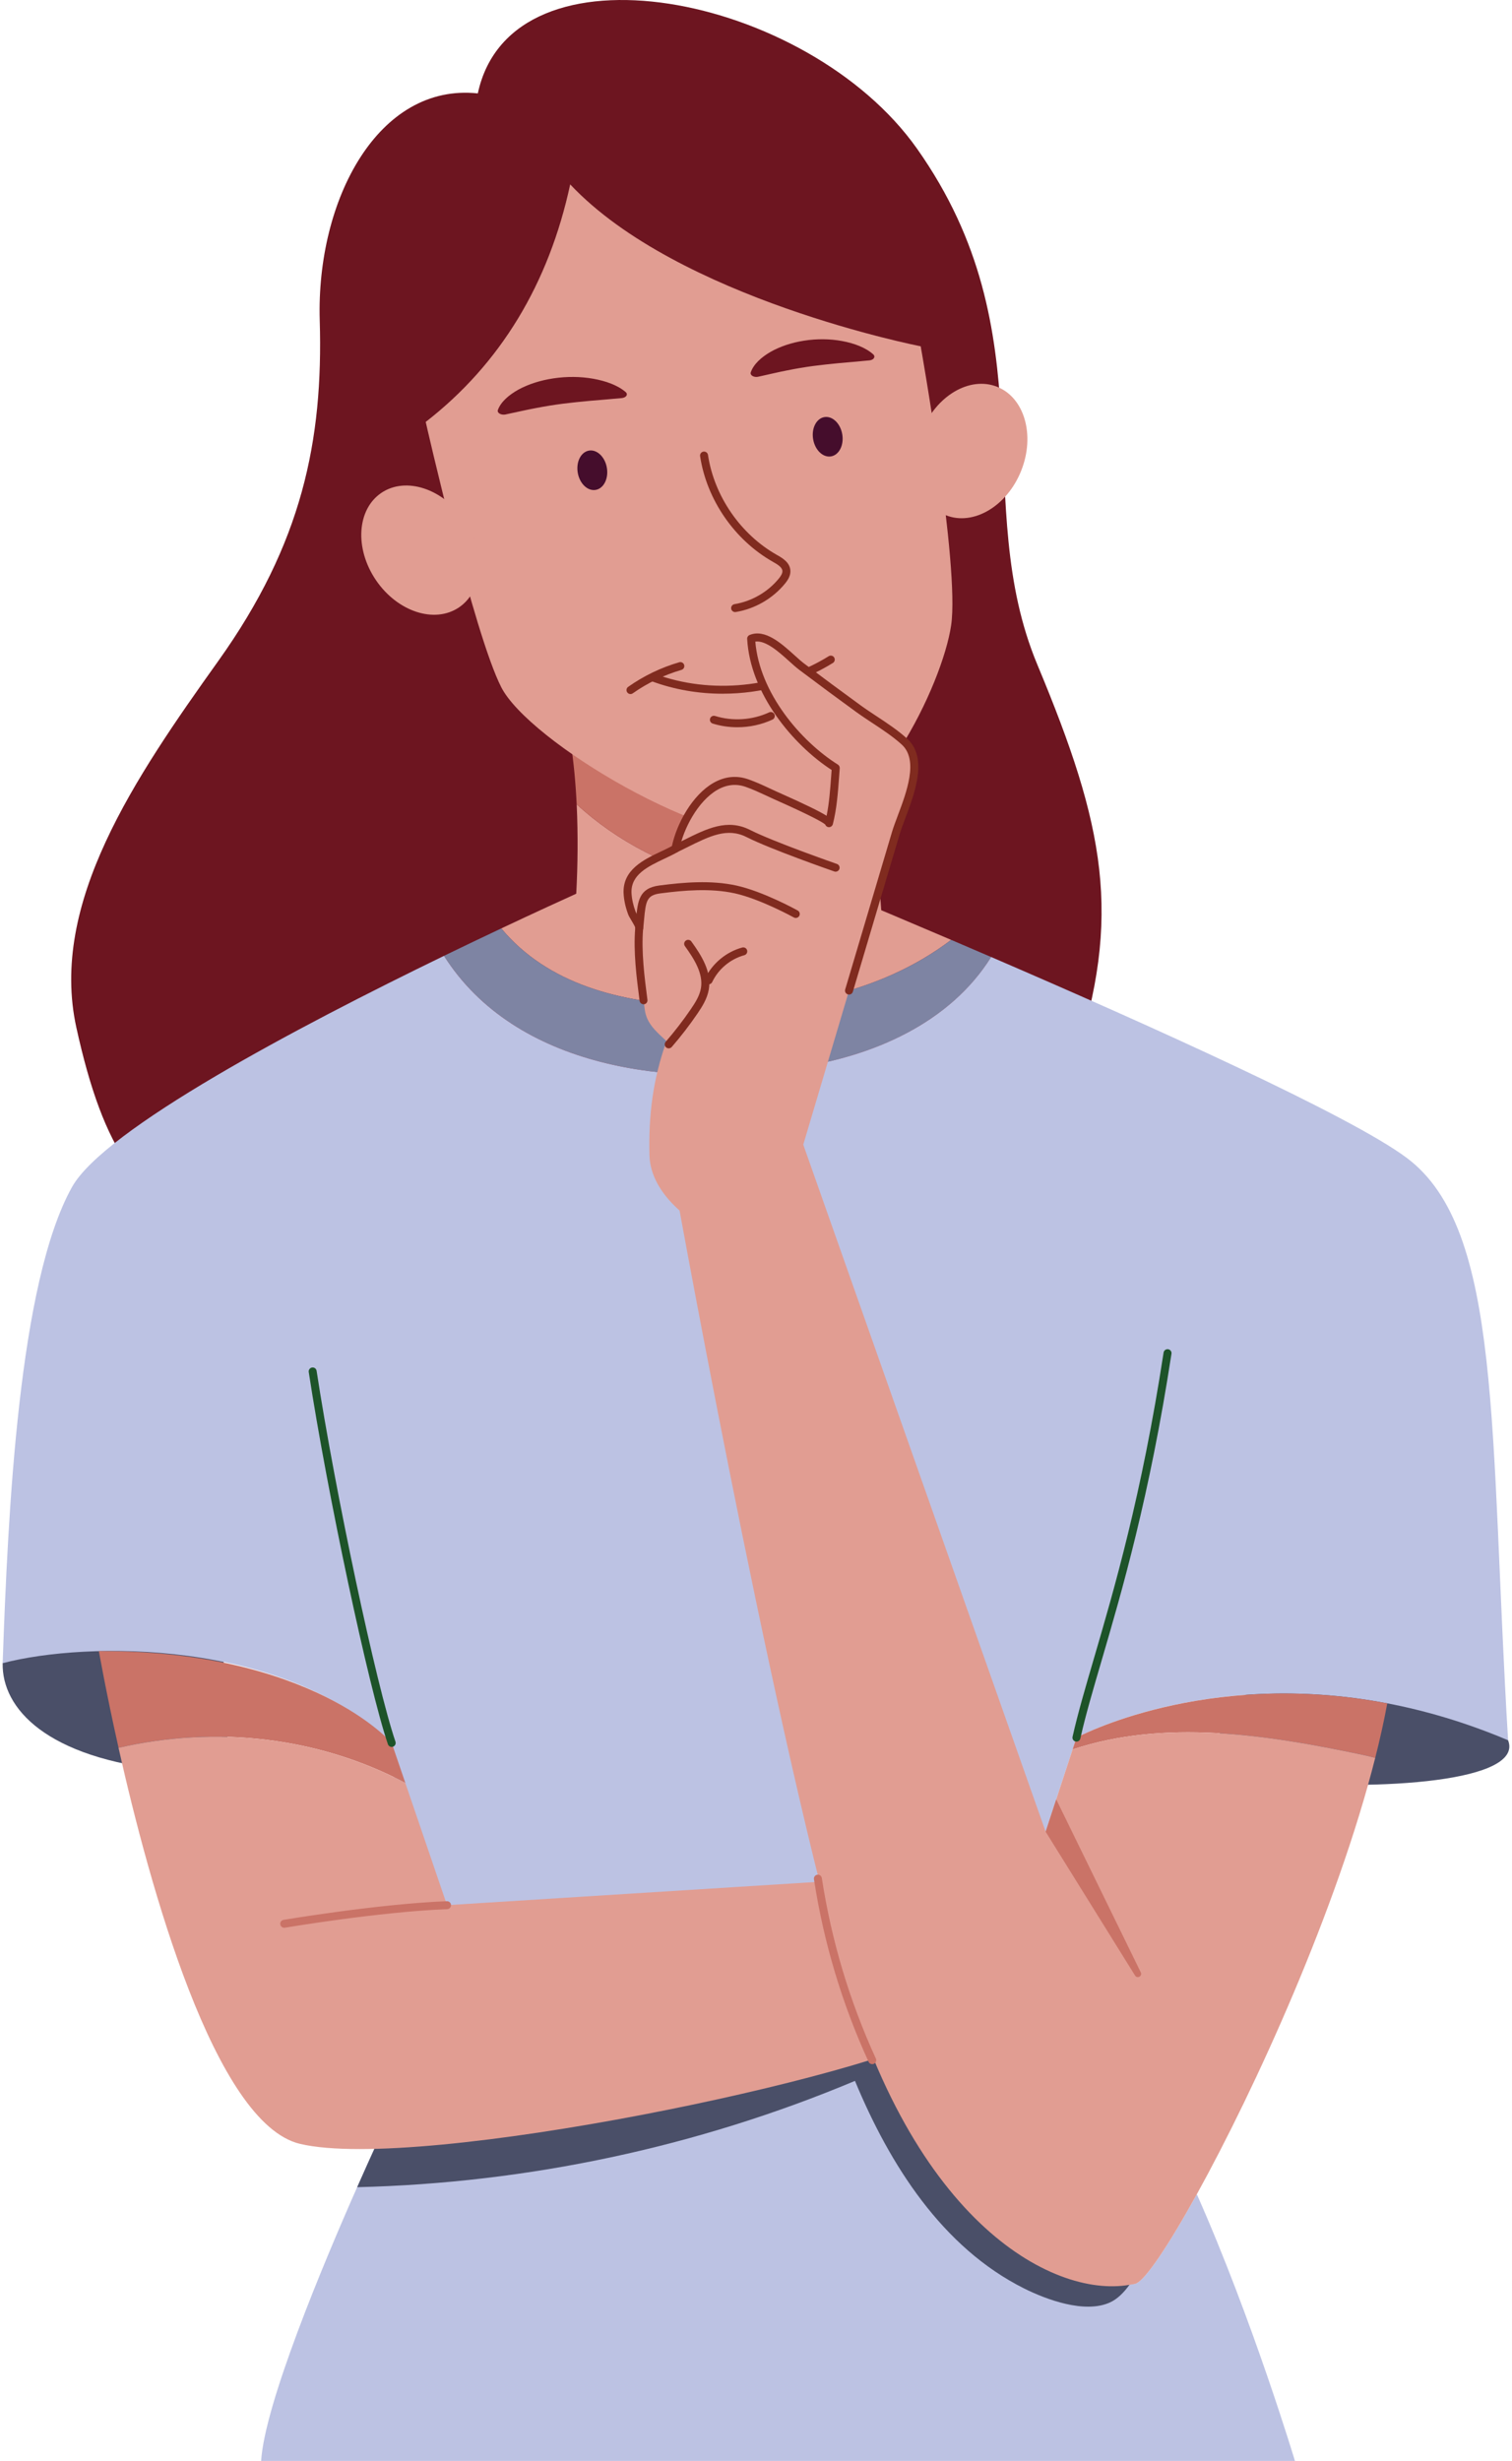
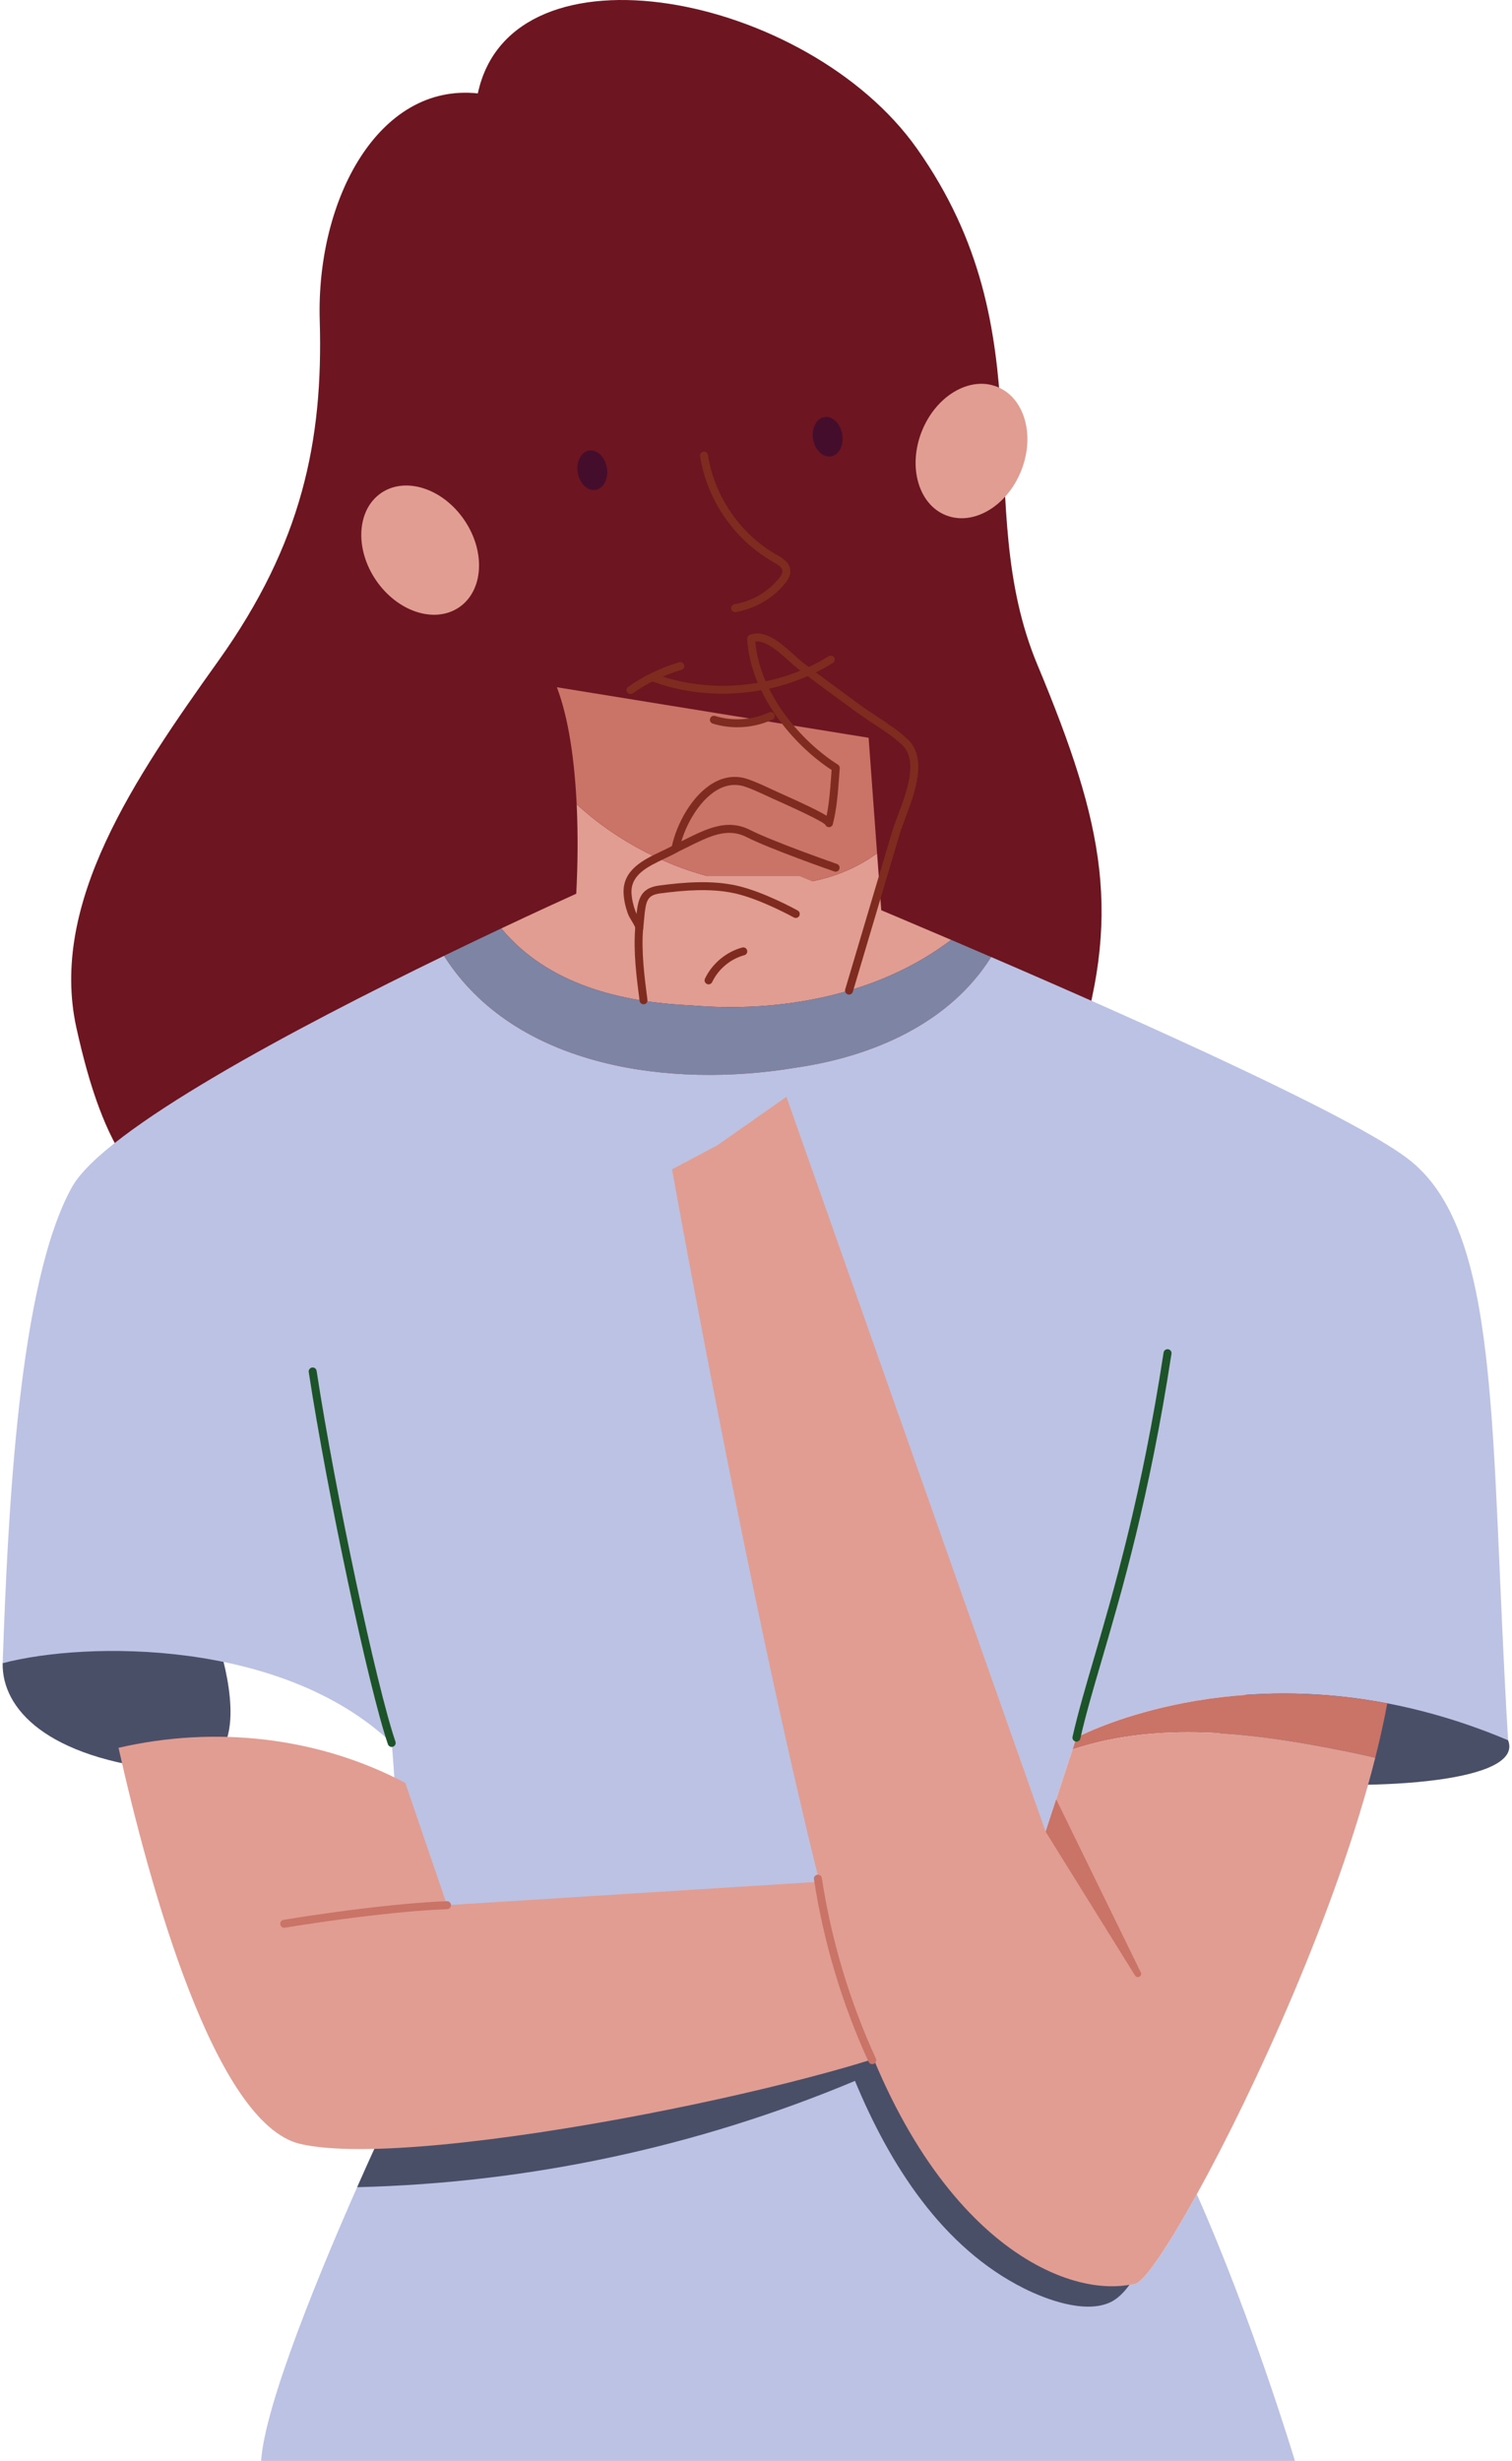
<svg xmlns="http://www.w3.org/2000/svg" width="284" height="462" viewBox="0 0 284 462" fill="none">
  <g clip-path="url(#clip0_40_929)">
    <path d="M89.75 17.534C71.066 15.537 59.39 37.501 60.056 60.133C60.723 82.765 56.719 102.067 41.039 124.032C25.359 145.996 9.202 169.573 14.346 192.924C19.493 216.275 26.358 225.651 40.369 230.755C54.383 235.858 192.593 227.206 201.726 199.583C210.859 171.96 207.524 155.139 194.846 124.778C182.167 94.418 196.927 62.847 172.24 27.903C151.706 -1.171 96.09 -12.086 89.75 17.534Z" fill="#6D1520" />
    <path d="M283.265 326.712C286.266 334.368 259.91 336.365 236.555 334.368C213.2 332.371 246.898 305.745 246.898 305.745L275.257 316.727L283.265 326.712Z" fill="#4A4F68" />
    <path d="M0.5 312.236C0.332 320.724 8.673 330.041 31.695 332.371C54.717 334.7 36.365 296.095 36.365 296.095L8.673 300.421L0.5 312.236Z" fill="#4A4F68" />
    <path d="M108.316 150.99C108.872 162.56 107.985 174.137 107.099 179.445C105.598 188.43 166.154 179.445 166.154 179.445L164.742 160.194C148.521 172.051 123.247 164.789 108.316 150.99Z" fill="#E19D92" />
    <path d="M104.599 129.023C106.852 134.95 107.93 142.968 108.316 150.987C123.247 164.786 148.521 172.048 164.742 160.191L163.153 138.505L104.599 129.019V129.023Z" fill="#CA7367" />
    <path d="M129.72 188.735C146.635 190.223 165.06 186.793 178.658 176.445C162.245 169.435 150.141 164.469 150.141 164.469H115.608C115.608 164.469 106.714 168.374 94.155 174.295C102.896 184.817 116.577 188.14 129.717 188.735H129.72Z" fill="#E19D92" />
    <path d="M149.322 200.467C164.1 198.36 178.451 191.997 186.174 179.668C183.592 178.555 181.076 177.475 178.658 176.442C165.06 186.79 146.635 190.223 129.72 188.732C116.58 188.137 102.9 184.814 94.158 174.292C90.799 175.875 87.177 177.606 83.393 179.442C96.811 200.586 126.212 204.306 149.322 200.464V200.467Z" fill="#7E84A3" />
    <path d="M202.194 326.212L190.735 361.152L197.297 382.61L206.081 411.352C206.081 411.352 207.423 428.151 212.234 428.807C212.607 428.868 213.001 428.816 213.423 428.657C215.129 427.999 219.426 421.657 224.8 411.928C235.311 435.603 243.227 461.994 243.227 461.994H49.047C49.74 451.271 60.521 425.453 67.086 410.602C69.996 404.016 72.071 399.589 72.071 399.589C72.071 399.589 72.347 397.175 72.716 393.043C73.838 380.476 75.831 352.002 73.569 327.209C53.054 307.748 16.354 308.074 0.5 312.236C1.503 283.778 3.505 240.846 13.512 222.87C19.576 211.983 55.802 192.833 83.396 179.445C96.808 200.586 126.212 204.306 149.322 200.464C164.1 198.357 178.451 191.994 186.171 179.661C215.444 192.272 253.568 209.391 264.244 217.382C282.262 230.858 279.762 268.799 283.265 326.706C275.33 323.349 267.725 321.139 260.57 319.77C226.19 313.212 202.194 326.206 202.194 326.206V326.212Z" fill="#BCC2E3" />
    <path d="M217.088 417.245C216.361 420.313 214.701 425.325 212.237 428.81C211.14 430.368 209.872 431.624 208.453 432.261C203.74 434.377 196.554 431.718 192.345 429.612C177.017 421.944 167.144 406.462 160.591 390.653C131.032 403.047 99.14 409.846 67.086 410.608C69.996 404.022 72.072 399.595 72.072 399.595C72.072 399.595 72.347 397.181 72.716 393.05C74.413 392.184 76.201 391.443 77.961 390.735C100.852 381.555 124.949 374.918 149.566 373.335C159.809 372.677 170.201 372.909 180.153 375.397C186.187 376.906 192.067 379.284 197.297 382.616C200.696 384.778 203.82 387.342 206.54 390.318C213.448 397.885 219.457 407.291 217.085 417.249L217.088 417.245Z" fill="#4A4F68" />
    <path d="M255.683 329.386C256.572 329.563 257.443 329.776 258.311 330.008C259.198 326.505 259.962 323.078 260.57 319.776C226.19 313.218 202.19 326.215 202.19 326.215L201.463 328.429C218.723 322.718 237.652 325.599 255.683 329.383V329.386Z" fill="#CA7367" />
-     <path d="M76.134 334.715L73.572 327.209C73.572 327.209 58.605 309.763 18.573 309.971C18.573 309.971 19.869 317.434 22.269 328.118C40.492 323.898 59.858 326.093 76.137 334.712L76.134 334.715Z" fill="#CA7367" />
    <path d="M168.712 352.338L83.967 357.664L76.13 334.718C59.852 326.099 40.485 323.904 22.262 328.124C28.067 353.975 40.333 398.714 56.385 402.483C79.074 407.809 164.042 389.836 178.053 380.961C192.067 372.085 168.712 352.338 168.712 352.338Z" fill="#E19D92" />
    <path d="M53.384 361.905C53.026 361.905 52.709 361.646 52.647 361.283C52.577 360.878 52.852 360.491 53.259 360.423C53.436 360.393 71.136 357.414 83.937 356.92C83.946 356.92 83.958 356.92 83.968 356.92C84.368 356.92 84.701 357.234 84.716 357.637C84.732 358.048 84.411 358.396 83.998 358.411C71.295 358.902 53.687 361.866 53.509 361.896C53.467 361.902 53.424 361.908 53.384 361.908V361.905Z" fill="#CA7367" />
    <path d="M255.683 329.386C237.655 325.599 218.723 322.721 201.463 328.432L198.388 337.807L196.401 343.868V343.874L190.729 361.158L206.075 411.355C206.075 411.355 207.637 430.88 213.42 428.667C215.126 428.008 219.426 421.666 224.796 411.937C235.745 392.141 251.153 358.347 258.308 330.011C257.443 329.779 256.569 329.566 255.68 329.389L255.683 329.386Z" fill="#E19D92" />
    <path d="M213.423 428.664C199.629 432.212 172.273 419.121 158.259 369.643C144.245 320.166 126.23 219.526 126.23 219.526L134.782 214.983L147.711 205.909L196.401 343.871L213.426 428.66L213.423 428.664Z" fill="#E19D92" />
    <path d="M214.273 370.284C214.615 370.982 213.61 371.537 213.197 370.875L196.401 343.868V343.862L198.388 337.801L214.273 370.28V370.284Z" fill="#CA7367" />
-     <path d="M79.963 79.213C79.963 79.213 88.995 118.928 94.155 129.023C99.314 139.117 133.018 159.505 148.692 157.31C164.369 155.115 177.032 128.468 178.655 117.373C180.278 106.278 172.937 65.011 172.937 65.011C172.937 65.011 127.339 56.136 107.099 34.614C103.095 53.252 93.975 68.338 79.963 79.21V79.213Z" fill="#E19D92" />
    <path d="M86.199 114.037C90.796 110.942 91.264 103.616 87.244 97.674C83.223 91.733 76.237 89.426 71.639 92.522C67.042 95.618 66.574 102.944 70.594 108.885C74.615 114.826 81.601 117.133 86.199 114.037Z" fill="#E19D92" />
    <path d="M191.812 88.369C194.464 81.707 192.435 74.651 187.28 72.609C182.125 70.566 175.795 74.311 173.143 80.973C170.491 87.635 172.52 94.692 177.675 96.734C182.83 98.776 189.16 95.031 191.812 88.369Z" fill="#E19D92" />
    <path d="M138.077 114.906C137.716 114.906 137.398 114.647 137.34 114.278C137.273 113.87 137.551 113.489 137.958 113.421C141.179 112.897 144.211 111.15 146.275 108.626C146.62 108.202 147.008 107.656 146.959 107.156C146.892 106.491 146.085 105.985 145.189 105.479C137.979 101.409 132.734 93.805 131.499 85.634C131.438 85.225 131.719 84.844 132.129 84.783C132.542 84.722 132.921 85.003 132.982 85.411C134.149 93.14 139.11 100.333 145.929 104.18C146.874 104.714 148.301 105.519 148.451 107.007C148.558 108.052 147.965 108.927 147.436 109.571C145.144 112.373 141.778 114.315 138.199 114.897C138.159 114.903 138.117 114.906 138.077 114.906Z" fill="#802B1F" />
    <path d="M135.751 130.236C131.212 130.236 126.685 129.471 122.455 127.91C122.067 127.766 121.868 127.337 122.012 126.949C122.156 126.562 122.587 126.367 122.975 126.507C133.556 130.413 146.076 129.141 155.652 123.193C156.003 122.977 156.465 123.08 156.682 123.431C156.899 123.782 156.792 124.242 156.444 124.458C150.312 128.266 143.019 130.233 135.751 130.233V130.236Z" fill="#802B1F" />
    <path d="M118.424 130.297C118.188 130.297 117.959 130.187 117.812 129.98C117.574 129.641 117.653 129.178 117.993 128.94C120.918 126.879 124.145 125.327 127.581 124.327C127.978 124.211 128.394 124.44 128.51 124.833C128.626 125.23 128.397 125.644 128.003 125.76C124.726 126.715 121.648 128.196 118.858 130.16C118.726 130.251 118.576 130.297 118.427 130.297H118.424Z" fill="#802B1F" />
    <path d="M138.49 136.529C136.925 136.529 135.36 136.3 133.868 135.837C133.474 135.715 133.254 135.294 133.376 134.901C133.498 134.507 133.917 134.288 134.314 134.41C137.622 135.437 141.323 135.193 144.465 133.736C144.838 133.562 145.284 133.724 145.458 134.099C145.633 134.474 145.471 134.916 145.095 135.09C143.038 136.044 140.761 136.529 138.49 136.529Z" fill="#802B1F" />
    <path d="M93.51 76.984C94.061 75.453 95.547 74.166 97.382 73.139C99.246 72.126 101.53 71.389 103.985 71.029C106.436 70.661 109.018 70.674 111.407 71.099C113.781 71.521 116.019 72.314 117.524 73.606C117.895 73.926 117.784 74.374 117.273 74.606C117.121 74.674 116.954 74.717 116.781 74.734L116.716 74.74C114.397 74.967 112.534 75.091 110.748 75.255C108.974 75.42 107.324 75.585 105.696 75.792C104.071 76.005 102.428 76.265 100.707 76.6C98.958 76.922 97.194 77.337 95.017 77.794L94.965 77.806C94.377 77.93 93.739 77.73 93.544 77.362C93.476 77.236 93.47 77.104 93.513 76.984H93.51Z" fill="#6D1520" />
    <path d="M141.013 69.907C141.541 68.376 142.964 67.09 144.724 66.063C146.509 65.049 148.698 64.313 151.051 63.952C153.4 63.584 155.874 63.598 158.164 64.022C160.439 64.445 162.584 65.237 164.026 66.53C164.381 66.85 164.275 67.297 163.785 67.53C163.64 67.597 163.48 67.64 163.314 67.658L163.251 67.663C161.03 67.89 159.244 68.014 157.532 68.179C155.832 68.344 154.251 68.508 152.691 68.716C151.134 68.929 149.559 69.189 147.909 69.524C146.233 69.845 144.543 70.26 142.457 70.717L142.407 70.729C141.843 70.853 141.232 70.653 141.045 70.285C140.98 70.159 140.974 70.028 141.016 69.907H141.013Z" fill="#6D1520" />
    <path d="M111.879 91.972C113.389 91.717 114.334 89.859 113.989 87.822C113.644 85.785 112.139 84.339 110.629 84.594C109.118 84.849 108.174 86.707 108.519 88.744C108.864 90.781 110.368 92.227 111.879 91.972Z" fill="#450D2C" />
    <path d="M156.092 85.681C157.602 85.427 158.547 83.569 158.202 81.531C157.857 79.494 156.353 78.049 154.842 78.303C153.332 78.558 152.387 80.416 152.732 82.453C153.077 84.491 154.581 85.936 156.092 85.681Z" fill="#450D2C" />
-     <path d="M147.8 225.236C148.384 223.279 148.964 221.318 149.548 219.361C153.708 205.37 157.868 191.378 162.028 177.387C164.109 170.393 166.188 163.396 168.269 156.401C169.602 151.92 174.309 143.255 169.905 139.23C167.34 136.886 164.018 135.044 161.2 132.998C157.633 130.407 154.084 127.782 150.563 125.129C148.222 123.364 144.26 118.577 141.097 119.894C141.623 129.504 149.108 139.206 156.994 144.163C156.719 147.59 156.575 151.203 155.719 154.533C155.906 153.813 146.544 149.724 145.569 149.282C143.848 148.505 142.109 147.63 140.327 147.008C133.352 144.569 127.957 153.725 126.884 159.319C123.375 161.322 117.641 162.71 117.886 167.688C117.947 168.96 118.252 170.204 118.693 171.396C118.934 172.045 120.123 173.619 120.071 174.225C119.649 179.195 120.474 184.555 121.104 189.503C121.443 192.168 123.228 193.619 125.188 195.461C122.645 202.592 121.795 209.33 121.991 216.897C122.183 224.395 130.427 230.508 137.53 232.971C142.029 231.63 146.47 229.73 147.806 225.242L147.8 225.236Z" fill="#E19D92" />
    <path d="M120.878 188.534C120.508 188.534 120.187 188.259 120.135 187.884C119.573 183.57 118.934 178.683 119.319 174.158C119.292 173.954 118.839 173.201 118.598 172.795C118.329 172.347 118.096 171.96 117.983 171.652C117.479 170.289 117.192 168.969 117.131 167.725C116.911 163.274 120.936 161.371 124.17 159.841C124.894 159.499 125.585 159.173 126.208 158.831C127.119 154.59 130.032 149.255 133.996 146.98C136.133 145.755 138.343 145.526 140.565 146.304C141.959 146.791 143.325 147.426 144.645 148.041C145.055 148.23 145.461 148.42 145.868 148.606L146.308 148.801C151.394 151.063 153.974 152.343 155.261 153.151C155.747 150.779 155.93 148.27 156.11 145.831C156.141 145.401 156.175 144.974 156.205 144.55C148.882 139.791 140.901 130.178 140.342 119.937C140.323 119.62 140.51 119.33 140.8 119.208C143.692 118.007 146.779 120.797 149.261 123.038C149.903 123.617 150.508 124.163 151.006 124.541C154.518 127.187 158.094 129.83 161.634 132.404C162.605 133.111 163.666 133.809 164.693 134.486C166.658 135.782 168.691 137.123 170.403 138.691C174.312 142.267 171.845 148.828 170.042 153.618C169.626 154.725 169.232 155.77 168.978 156.627L160.191 186.18C160.075 186.576 159.656 186.802 159.259 186.683C158.861 186.567 158.635 186.149 158.754 185.753L167.542 156.2C167.811 155.295 168.214 154.225 168.639 153.093C170.29 148.7 172.554 142.685 169.388 139.791C167.762 138.306 165.781 136.998 163.862 135.733C162.822 135.047 161.747 134.337 160.747 133.611C157.202 131.035 153.619 128.385 150.098 125.733C149.545 125.315 148.915 124.748 148.249 124.147C146.363 122.443 143.832 120.156 141.87 120.452C142.683 130.12 150.41 139.157 157.379 143.538C157.614 143.688 157.749 143.953 157.727 144.23C157.681 144.797 157.639 145.371 157.599 145.947C157.385 148.859 157.165 151.871 156.437 154.706C156.437 154.712 156.434 154.719 156.431 154.728C156.327 155.127 155.921 155.368 155.52 155.264C155.27 155.2 155.08 155.014 155.001 154.789C154.634 154.459 152.974 153.414 145.694 150.173L145.244 149.971C144.835 149.785 144.422 149.593 144.01 149.401C142.723 148.804 141.39 148.185 140.064 147.721C138.273 147.093 136.481 147.285 134.739 148.285C131.096 150.377 128.345 155.609 127.605 159.469C127.562 159.682 127.431 159.868 127.242 159.978C126.493 160.405 125.674 160.792 124.806 161.203C121.682 162.682 118.448 164.21 118.619 167.664C118.674 168.756 118.928 169.929 119.38 171.149C119.447 171.329 119.674 171.707 119.875 172.045C120.484 173.064 120.85 173.722 120.801 174.301C120.432 178.664 121.058 183.469 121.608 187.707C121.663 188.116 121.373 188.491 120.963 188.543C120.93 188.546 120.899 188.549 120.866 188.549L120.878 188.534Z" fill="#802B1F" />
    <path d="M156.951 163.646C156.868 163.646 156.786 163.633 156.703 163.603C156.217 163.432 144.722 159.426 140.22 157.145C136.601 155.316 133.284 156.969 129.082 159.06C128.473 159.365 127.847 159.673 127.208 159.984C126.835 160.161 126.389 160.005 126.209 159.636C126.028 159.264 126.187 158.819 126.557 158.639C127.193 158.335 127.81 158.027 128.412 157.725C132.811 155.536 136.607 153.642 140.898 155.813C145.312 158.048 157.079 162.149 157.199 162.191C157.59 162.329 157.795 162.752 157.66 163.143C157.553 163.451 157.263 163.643 156.954 163.643L156.951 163.646Z" fill="#802B1F" />
    <path d="M120.068 174.966C120.04 174.966 120.013 174.966 119.988 174.963C119.576 174.92 119.279 174.551 119.325 174.14C119.383 173.588 119.432 173.067 119.475 172.576C119.781 169.185 120.001 166.737 123.834 166.237C128.314 165.652 133.538 165.194 138.325 166.249C143.346 167.356 149.573 170.786 149.835 170.932C150.196 171.134 150.327 171.588 150.126 171.948C149.924 172.307 149.466 172.436 149.108 172.237C149.047 172.204 142.805 168.765 138.001 167.707C133.44 166.704 128.379 167.149 124.029 167.719C121.498 168.051 121.294 169.103 120.97 172.71C120.924 173.207 120.878 173.737 120.817 174.301C120.774 174.686 120.45 174.969 120.074 174.969L120.068 174.966Z" fill="#802B1F" />
    <path d="M133.092 184.796C132.985 184.796 132.875 184.771 132.771 184.723C132.398 184.546 132.239 184.101 132.416 183.729C133.764 180.893 136.381 178.707 139.413 177.881C139.813 177.774 140.223 178.006 140.333 178.405C140.443 178.805 140.207 179.213 139.807 179.323C137.187 180.036 134.932 181.921 133.77 184.369C133.642 184.637 133.373 184.796 133.092 184.796Z" fill="#802B1F" />
-     <path d="M125.606 196.811C125.432 196.811 125.258 196.75 125.117 196.631C124.806 196.36 124.769 195.891 125.041 195.577C126.728 193.628 128.318 191.564 129.769 189.436C130.592 188.232 131.411 186.939 131.655 185.521C132.132 182.747 130.353 179.988 128.648 177.622C128.406 177.286 128.483 176.82 128.819 176.579C129.155 176.338 129.623 176.414 129.864 176.75C131.747 179.363 133.709 182.43 133.132 185.774C132.838 187.488 131.881 188.997 131.007 190.278C129.525 192.451 127.899 194.564 126.175 196.552C126.028 196.723 125.817 196.811 125.606 196.811Z" fill="#802B1F" />
    <path d="M163.828 387.51C163.544 387.51 163.272 387.348 163.147 387.074C158.158 376.177 154.704 364.643 152.886 352.798C152.822 352.39 153.103 352.008 153.512 351.948C153.922 351.883 154.304 352.164 154.365 352.573C156.165 364.283 159.577 375.68 164.51 386.455C164.681 386.83 164.516 387.272 164.14 387.446C164.039 387.491 163.932 387.513 163.828 387.513V387.51Z" fill="#CA7367" />
    <path d="M73.569 327.956C73.257 327.956 72.967 327.761 72.86 327.45C69.247 316.87 61.465 280.302 57.99 257.579C57.929 257.17 58.207 256.789 58.617 256.728C59.029 256.667 59.408 256.944 59.469 257.353C62.936 280.015 70.684 316.449 74.278 326.968C74.413 327.358 74.202 327.782 73.811 327.916C73.731 327.944 73.649 327.956 73.569 327.956Z" fill="#1D5329" />
    <path d="M202.194 326.962C202.139 326.962 202.084 326.956 202.029 326.944C201.625 326.855 201.371 326.456 201.46 326.053C202.42 321.764 203.829 316.952 205.461 311.379C209.254 298.424 214.453 280.683 218.558 253.923C218.619 253.514 219.008 253.237 219.411 253.298C219.821 253.359 220.102 253.74 220.038 254.149C215.917 281.006 210.703 298.802 206.898 311.797C205.272 317.343 203.869 322.136 202.921 326.377C202.842 326.724 202.533 326.962 202.191 326.962H202.194Z" fill="#1D5329" />
  </g>
  <defs>
    <clipPath id="clip0_40_929">
      <rect width="283" height="462" fill="white" transform="translate(0.5)" />
    </clipPath>
  </defs>
</svg>